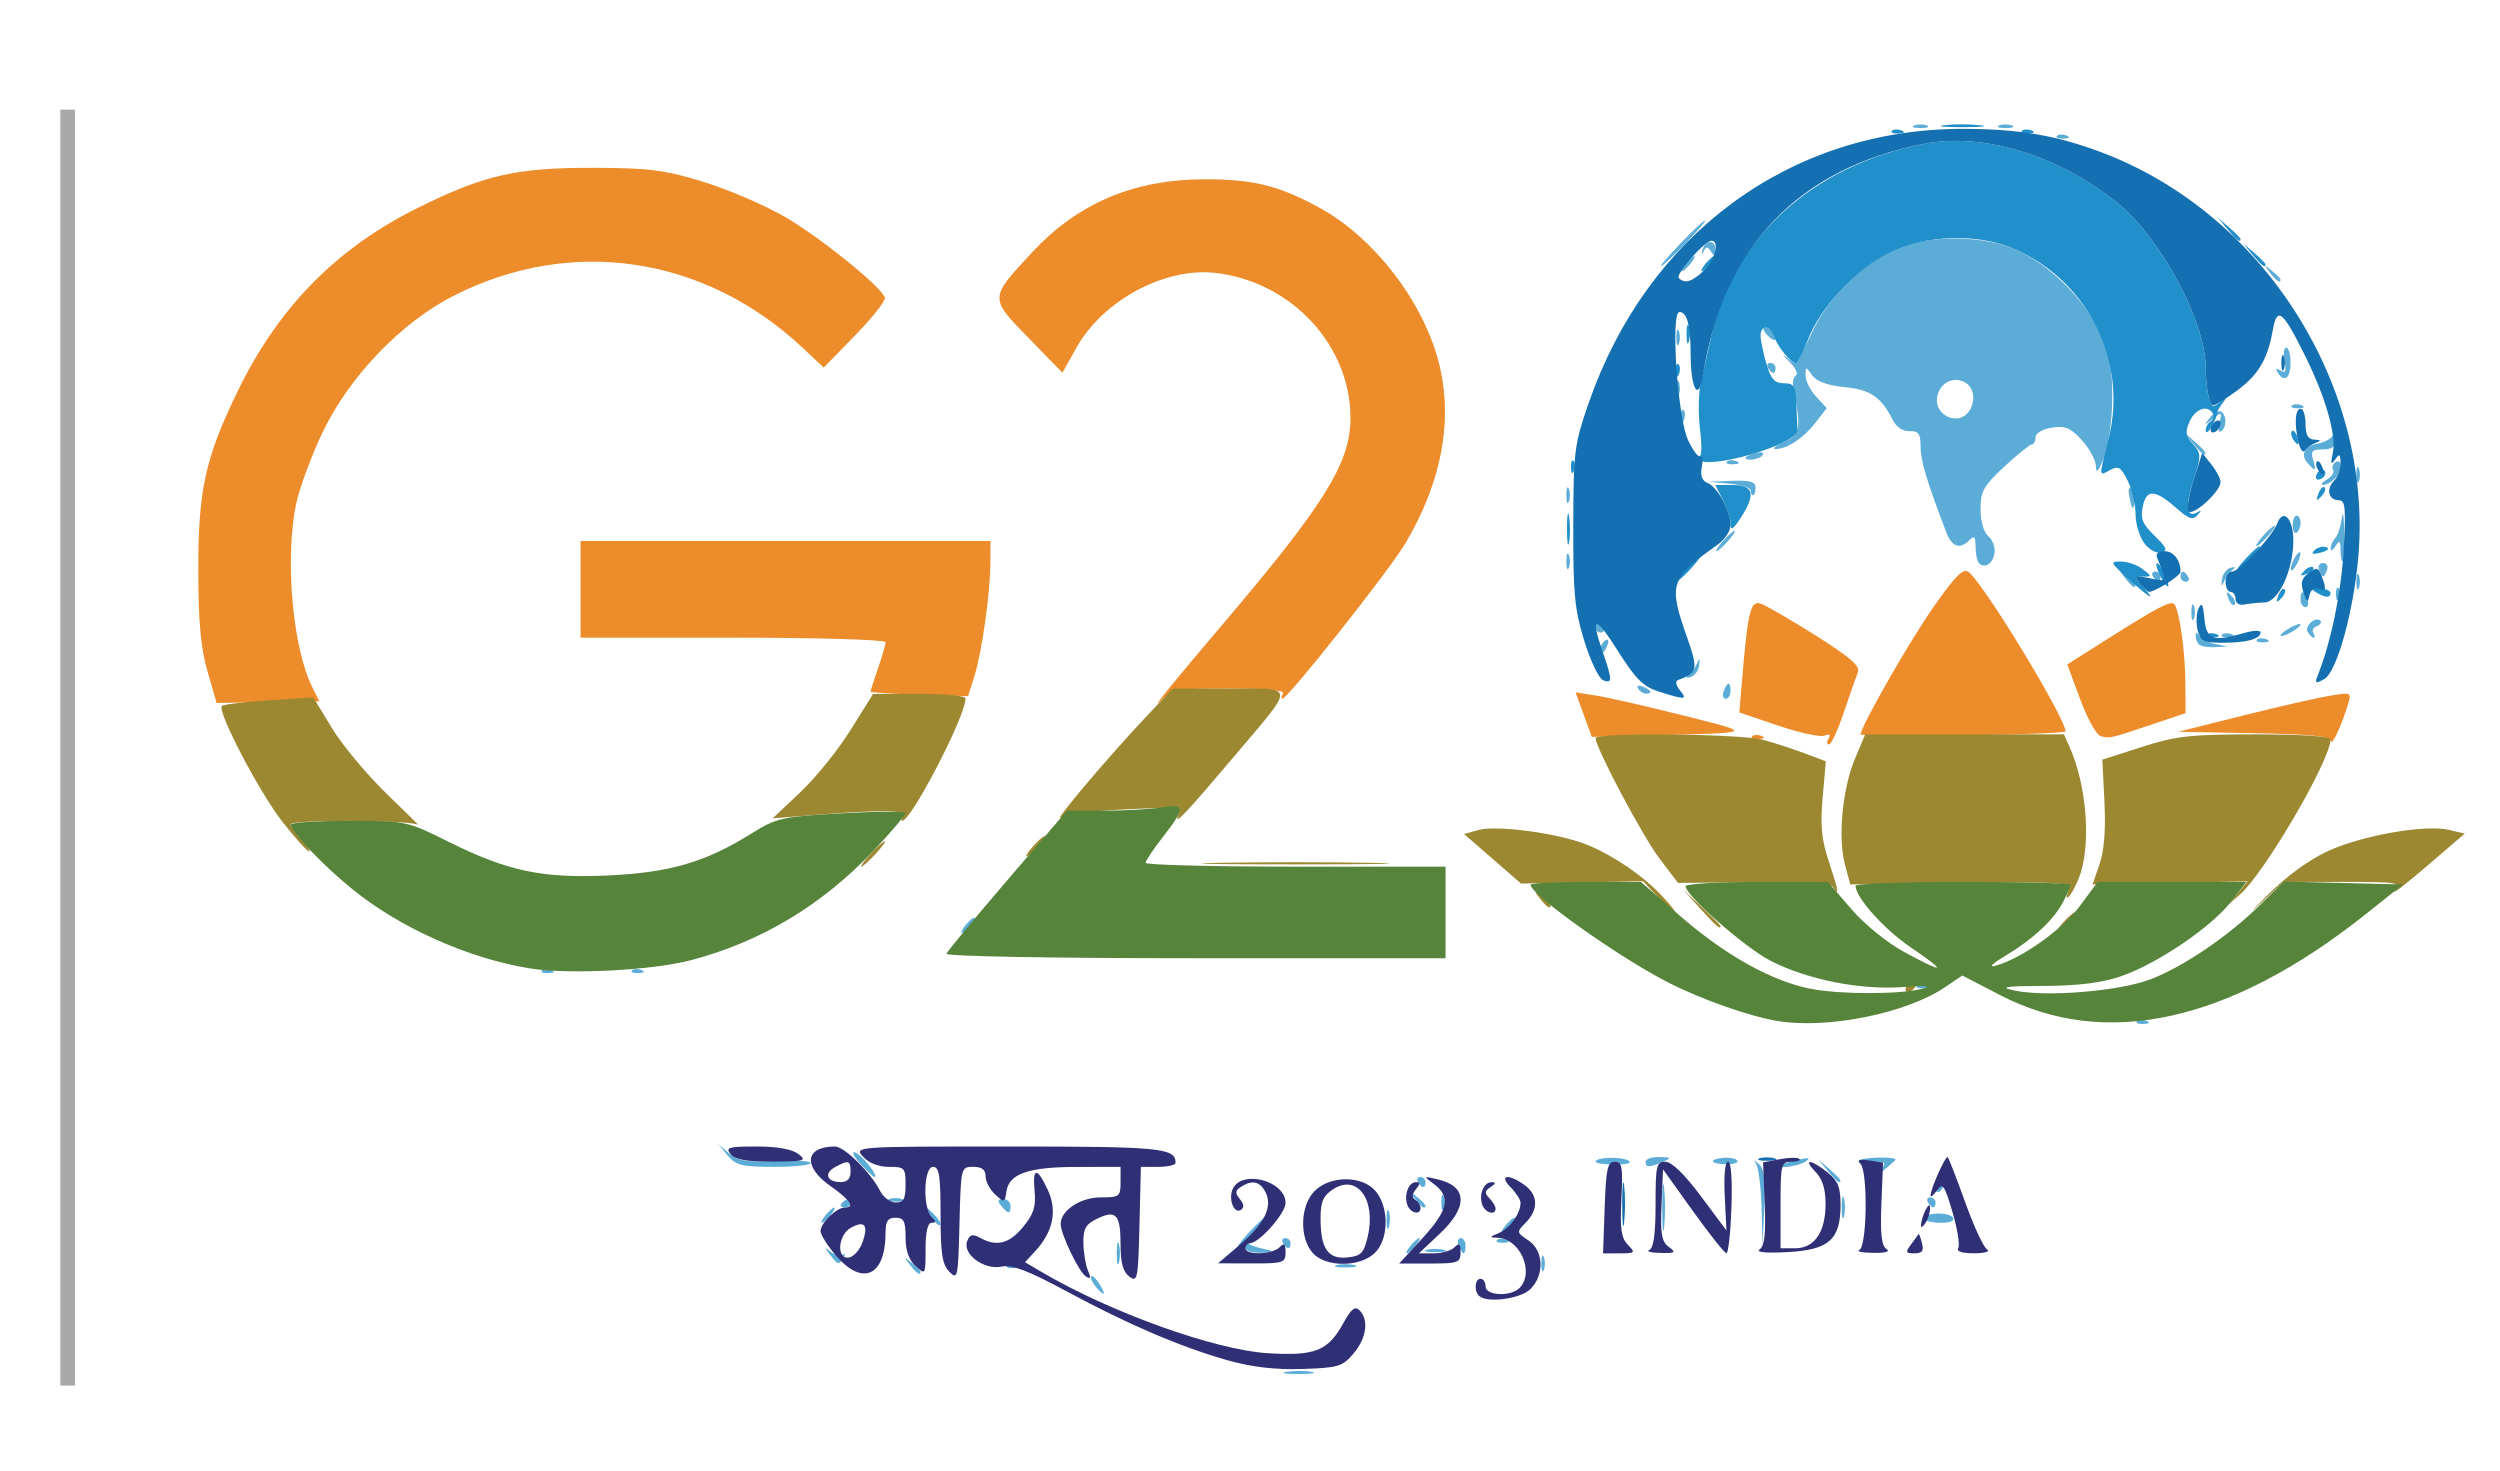
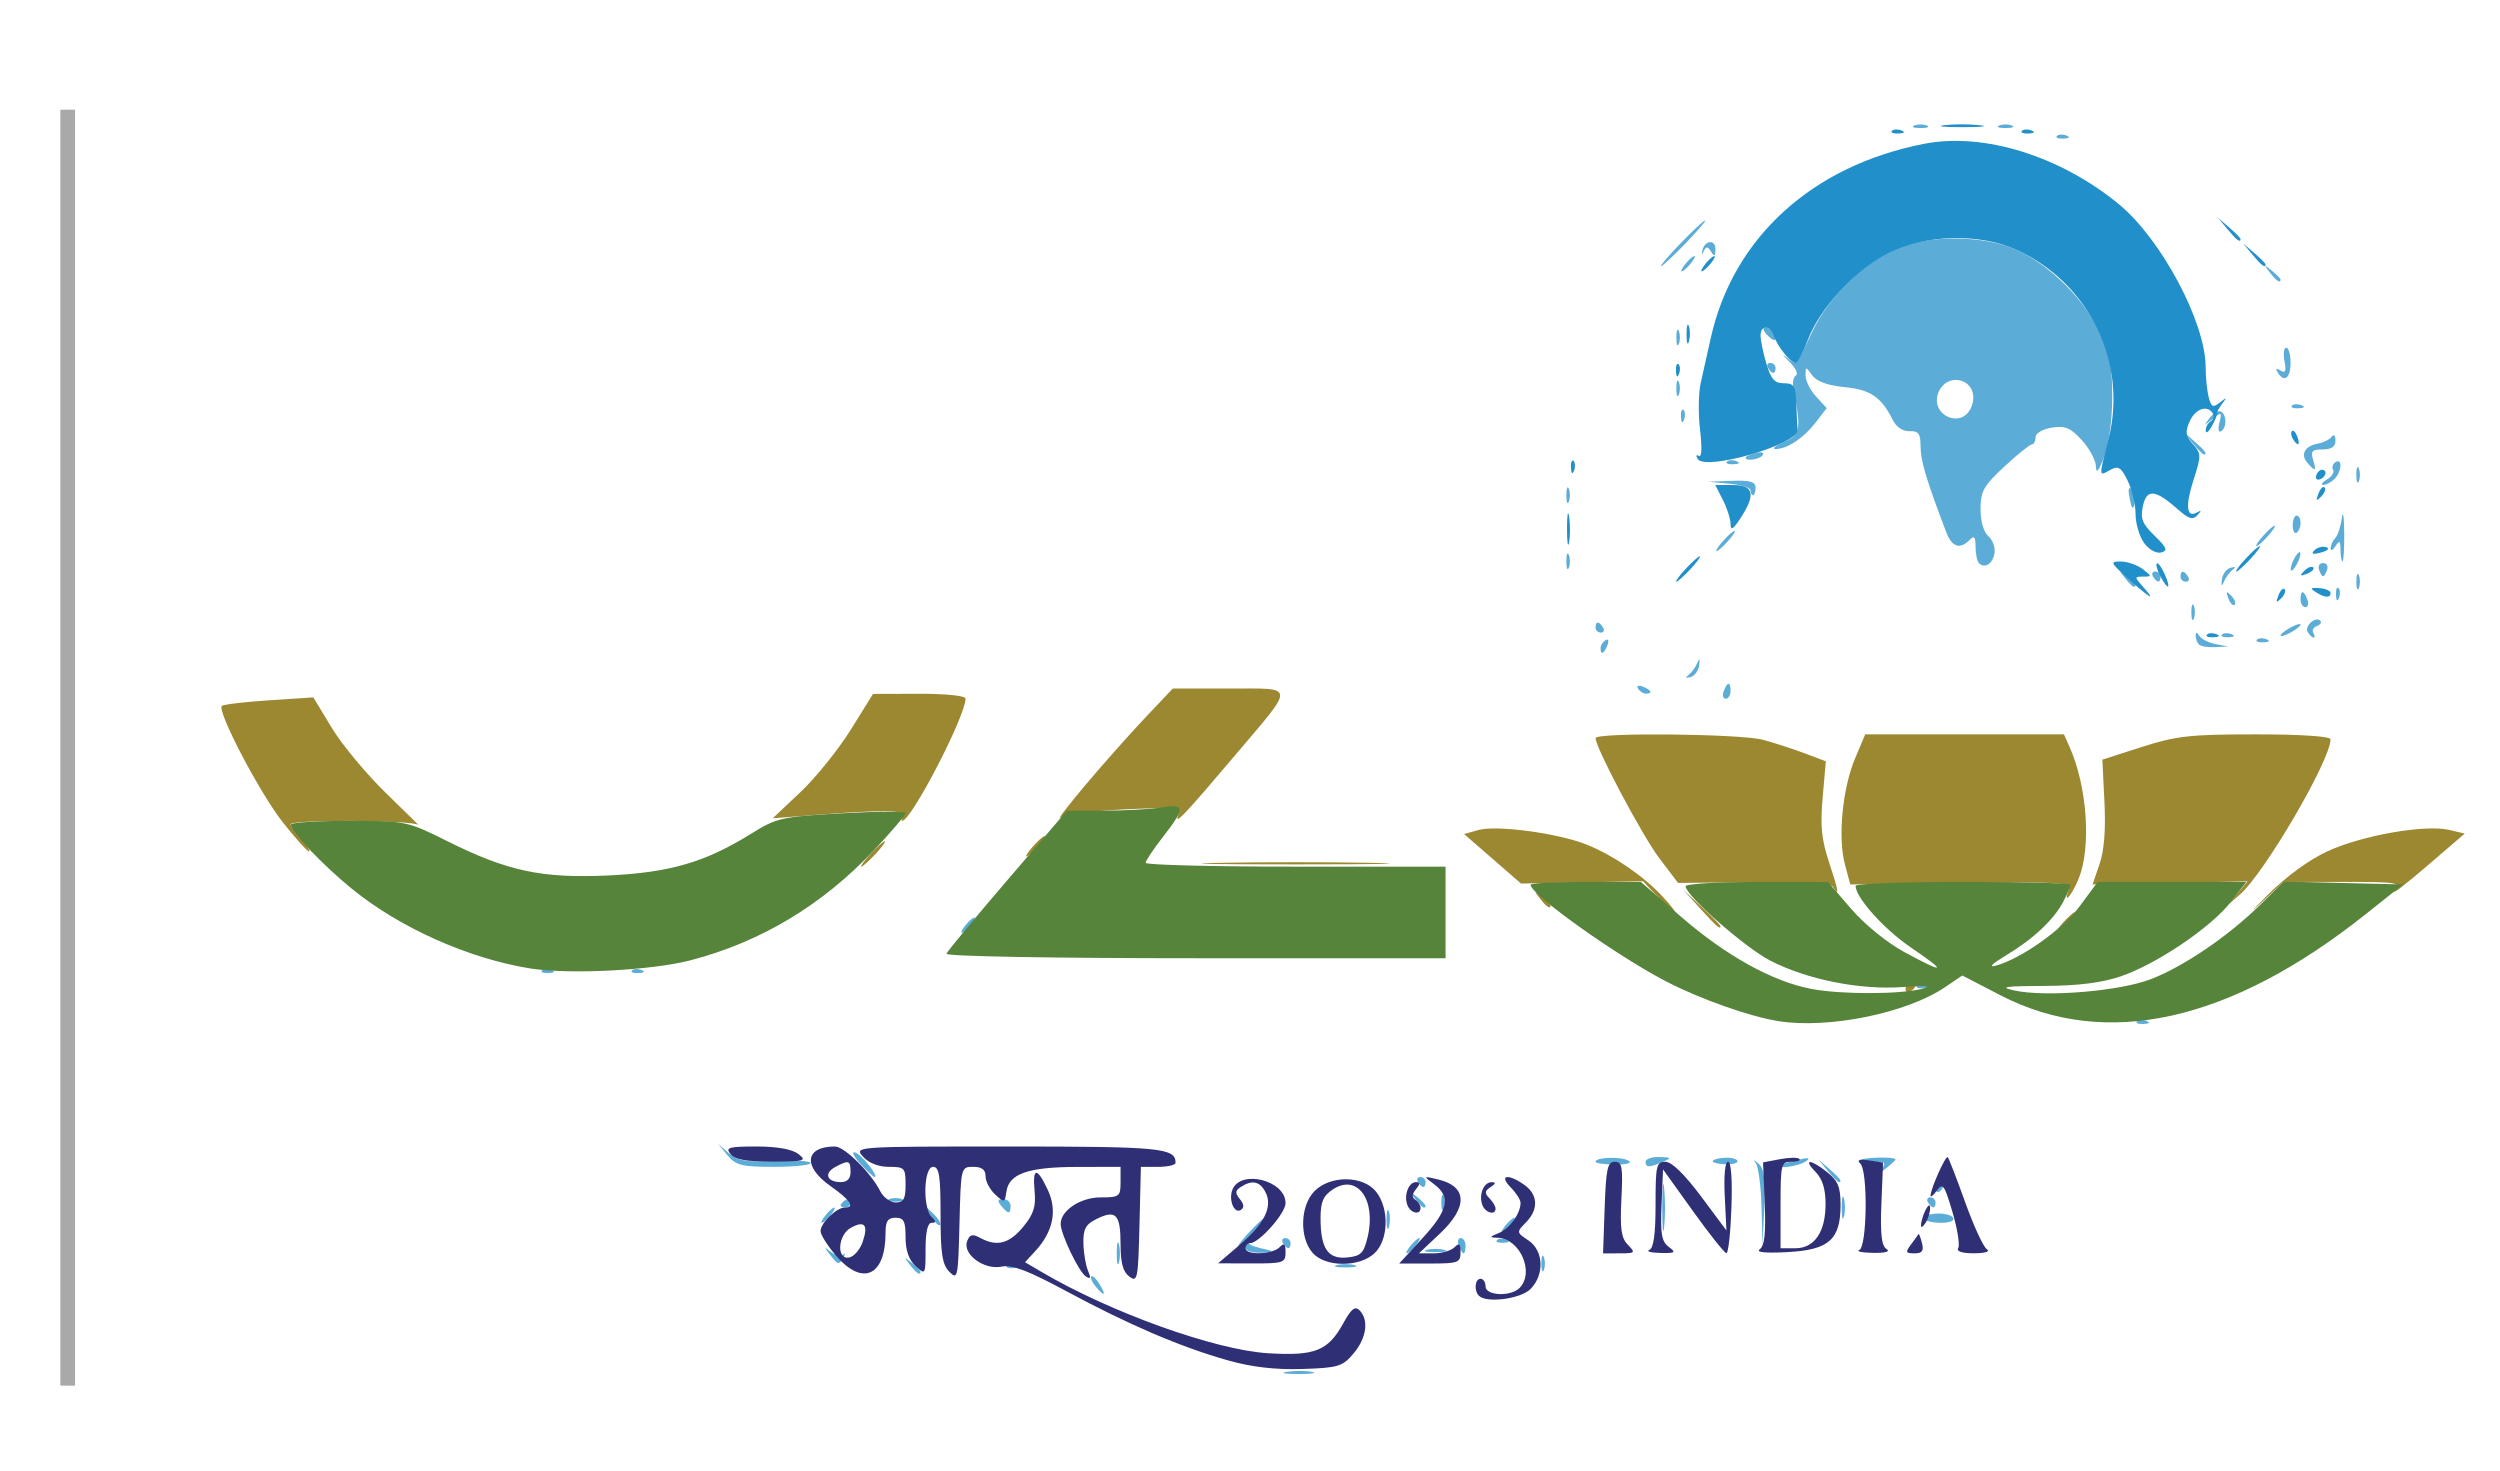
<svg xmlns="http://www.w3.org/2000/svg" xmlns:ns1="http://sodipodi.sourceforge.net/DTD/sodipodi-0.dtd" xmlns:ns2="http://www.inkscape.org/namespaces/inkscape" version="1.1" id="Layer_1" x="0px" y="0px" viewBox="0 0 170 100" xml:space="preserve" ns1:docname="g20logo.svg" width="170" height="100" ns2:version="1.2.1 (9c6d41e410, 2022-07-14)">
  <defs id="defs419" />
  <ns1:namedview id="namedview417" pagecolor="#ffffff" bordercolor="#000000" borderopacity="0.25" ns2:showpageshadow="2" ns2:pageopacity="0.0" ns2:pagecheckerboard="0" ns2:deskcolor="#d1d1d1" showgrid="false" showguides="true" ns2:zoom="1.7111984" ns2:cx="236.09185" ns2:cy="49.67279" ns2:window-width="1920" ns2:window-height="1009" ns2:window-x="-8" ns2:window-y="-8" ns2:window-maximized="1" ns2:current-layer="Layer_1">
    <ns1:guide position="380.992,93.802" orientation="0,-1" id="guide1928" ns2:locked="false" />
    <ns1:guide position="170.933,5.768" orientation="0,-1" id="guide2822" ns2:locked="false" />
  </ns1:namedview>
  <style type="text/css" id="style2">
	.st0{fill-rule:evenodd;clip-rule:evenodd;fill:#C09120;}
	.st1{fill:#3E4C5D;}
	.st2{font-family:'Cambria';}
	.st3{font-size:11.327px;}
	.st4{fill-rule:evenodd;clip-rule:evenodd;fill:#36AA3E;}
	.st5{fill-rule:evenodd;clip-rule:evenodd;fill:#EE7407;}
	.st6{fill-rule:evenodd;clip-rule:evenodd;fill:#FFFFFF;}
	.st7{fill-rule:evenodd;clip-rule:evenodd;fill:none;stroke:#A9A9AA;stroke-width:1;stroke-miterlimit:10;}
	.st8{fill-rule:evenodd;clip-rule:evenodd;fill:#009F47;}
	.st9{fill-rule:evenodd;clip-rule:evenodd;fill:#F39000;}
	.st10{fill-rule:evenodd;clip-rule:evenodd;fill:#3E4C5D;}
	.st11{fill-rule:evenodd;clip-rule:evenodd;fill:#856D6D;}
</style>
  <line class="st7" x1="4.603" y1="7.459" x2="4.603" y2="94.224" id="line414" style="clip-rule:evenodd;fill:none;fill-rule:evenodd;stroke:#a9a9aa;stroke-width:1;stroke-miterlimit:10" />
  <g id="g254" transform="matrix(0.34,0,0,0.346,13.298,8.416)" style="stroke-width:2.916">
    <path style="fill:#5cacd8;stroke-width:2.916" d="m 218.264,245.282 c 1.52,-0.23 3.77,-0.224 5,0.014 1.23,0.237 -0.014,0.425 -2.764,0.418 -2.75,-0.008 -3.756,-0.202 -2.236,-0.432 z m -38.284,-16.807 c -0.696,-0.838 -1.071,-1.718 -0.835,-1.955 0.237,-0.237 0.98,0.449 1.651,1.524 1.452,2.325 0.968,2.58 -0.816,0.43 z M 142.872,224.25 c -1.244,-1.586 -1.208,-1.621 0.378,-0.378 0.963,0.755 1.75,1.542 1.75,1.75 0,0.823 -0.821,0.293 -2.128,-1.372 z M 269.158,224 c 0,-1.375 0.227,-1.938 0.504,-1.25 0.277,0.688 0.277,1.812 0,2.5 -0.277,0.688 -0.504,0.125 -0.504,-1.25 z m -106.887,0.396 c 0.332,-0.332 1.195,-0.368 1.917,-0.079 0.798,0.319 0.561,0.556 -0.604,0.604 -1.054,0.043 -1.645,-0.193 -1.312,-0.525 z M 184.232,222 c 0,-1.925 0.206,-2.712 0.457,-1.75 0.252,0.963 0.252,2.538 0,3.5 -0.252,0.963 -0.457,0.175 -0.457,-1.75 z m 44.018,2.311 c 0.963,-0.252 2.538,-0.252 3.5,0 0.963,0.252 0.175,0.457 -1.75,0.457 -1.925,0 -2.712,-0.206 -1.75,-0.457 z M 126.872,222.25 c -1.214,-1.548 -1.189,-1.607 0.22,-0.509 0.876,0.683 1.96,0.908 2.41,0.5 0.45,-0.408 0.495,-0.179 0.099,0.509 -0.93,1.616 -1.093,1.586 -2.729,-0.5 z M 210,220.941 c 0,-0.582 -0.562,-0.738 -1.25,-0.345 -0.688,0.393 0.072,-0.706 1.687,-2.441 1.615,-1.735 3.156,-3.155 3.424,-3.155 0.268,0 -0.559,1.113 -1.837,2.474 -2.421,2.577 -2.277,2.8 2.475,3.852 1.223,0.271 0.737,0.488 -1.25,0.559 -1.788,0.064 -3.25,-0.361 -3.25,-0.943 z M 243,220.5 c 0.685,-0.825 1.47,-1.5 1.745,-1.5 0.275,0 -0.06,0.675 -0.745,1.5 -0.685,0.825 -1.47,1.5 -1.745,1.5 -0.275,0 0.06,-0.675 0.745,-1.5 z m 3.25,0.811 c 0.963,-0.252 2.538,-0.252 3.5,0 0.963,0.252 0.175,0.457 -1.75,0.457 -1.925,0 -2.712,-0.206 -1.75,-0.457 z M 252.638,220.5 c -0.317,-0.825 -0.14,-1.5 0.393,-1.5 0.533,0 0.969,0.675 0.969,1.5 0,0.825 -0.177,1.5 -0.393,1.5 -0.216,0 -0.652,-0.675 -0.969,-1.5 z M 217.5,220 c -0.34,-0.55 -0.141,-1 0.441,-1 0.582,0 1.059,0.45 1.059,1 0,1.281 -0.708,1.281 -1.5,0 z m 42.771,-0.604 c 0.332,-0.332 1.195,-0.368 1.917,-0.079 0.798,0.319 0.561,0.556 -0.604,0.604 -1.054,0.043 -1.645,-0.193 -1.312,-0.525 z M 293.336,213 c 0,-4.125 0.177,-5.812 0.392,-3.75 0.216,2.062 0.216,5.438 0,7.5 -0.216,2.062 -0.392,0.375 -0.392,-3.75 z m 19.862,-0.05 c -0.109,-4.152 -0.647,-8.092 -1.195,-8.754 -0.548,-0.662 -0.302,-0.602 0.547,0.133 1.199,1.038 1.466,2.993 1.195,8.754 l -0.348,7.417 z m -75.004,2.55 c -0.02,-1.65 0.187,-2.446 0.461,-1.769 0.274,0.677 0.291,2.027 0.037,3 C 238.44,217.704 238.215,217.15 238.195,215.5 Z M 262,216.5 c 0.685,-0.825 1.47,-1.5 1.745,-1.5 0.275,0 -0.06,0.675 -0.745,1.5 -0.685,0.825 -1.47,1.5 -1.745,1.5 -0.275,0 0.06,-0.675 0.745,-1.5 z m -114.9,-1.795 c -1.265,-2.106 -1.244,-2.128 0.478,-0.478 0.991,0.949 1.587,1.941 1.324,2.205 -0.263,0.263 -1.074,-0.514 -1.802,-1.726 z M 126,214.5 c 0.685,-0.825 1.47,-1.5 1.745,-1.5 0.275,0 -0.06,0.675 -0.745,1.5 -0.685,0.825 -1.47,1.5 -1.745,1.5 -0.275,0 0.06,-0.675 0.745,-1.5 z M 329.232,213 c 0,-1.925 0.206,-2.712 0.457,-1.75 0.252,0.963 0.252,2.538 0,3.5 -0.252,0.963 -0.457,0.175 -0.457,-1.75 z m 16.396,2.207 c -0.269,-0.436 0.799,-0.891 2.375,-1.011 1.576,-0.12 3.146,0.237 3.49,0.793 0.368,0.595 -0.608,1.011 -2.375,1.011 -1.65,0 -3.22,-0.357 -3.49,-0.793 z m -184.49,-2.541 c -0.838,-1.009 -0.746,-1.333 0.378,-1.333 0.816,0 1.484,0.6 1.484,1.333 0,1.684 -0.464,1.684 -1.862,0 z M 249.158,212 c 0,-1.375 0.227,-1.938 0.504,-1.25 0.277,0.688 0.277,1.812 0,2.5 -0.277,0.688 -0.504,0.125 -0.504,-1.25 z M 129,212.559 c 0,-0.243 0.45,-0.719 1,-1.059 0.55,-0.34 1,-0.141 1,0.441 0,0.582 -0.45,1.059 -1,1.059 -0.55,0 -1,-0.198 -1,-0.441 z M 243.872,211.25 c -1.244,-1.586 -1.208,-1.621 0.378,-0.378 1.666,1.306 2.195,2.128 1.372,2.128 -0.208,0 -0.995,-0.787 -1.75,-1.75 z M 346.5,212 c -0.34,-0.55 -0.141,-1 0.441,-1 0.582,0 1.059,0.45 1.059,1 0,1.281 -0.708,1.281 -1.5,0 z m -207.75,-0.662 c 0.688,-0.277 1.812,-0.277 2.5,0 0.688,0.277 0.125,0.504 -1.25,0.504 -1.375,0 -1.938,-0.227 -1.25,-0.504 z m 208.853,-2.171 c -0.283,-0.458 0.12,-0.833 0.897,-0.833 0.777,0 1.18,0.375 0.897,0.833 -0.652,1.054 -1.142,1.054 -1.794,0 z M 244.5,208 c -0.34,-0.55 -0.141,-1 0.441,-1 0.582,0 1.059,0.45 1.059,1 0,1.281 -0.708,1.281 -1.5,0 z m 81.905,-2.25 -1.905,-2.25 2.25,1.905 c 2.114,1.79 2.705,2.595 1.905,2.595 -0.19,0 -1.202,-1.012 -2.25,-2.25 z m -193.481,-1.387 c -1.333,-1.45 -1.788,-2.438 -1.01,-2.195 1.318,0.412 4.869,4.832 3.882,4.832 -0.246,0 -1.539,-1.187 -2.872,-2.637 z m 204.526,0.753 c 0.658,-1.092 0.181,-1.288 -2.255,-0.931 -1.699,0.249 -2.854,0.073 -2.567,-0.392 0.415,-0.671 7.372,-0.87 7.372,-0.211 0,0.095 -0.761,0.791 -1.692,1.546 -1.437,1.165 -1.566,1.164 -0.858,-0.012 z M 106.405,202.75 104.5,200.5 l 2.173,1.835 c 1.762,1.488 3.512,1.772 9.252,1.5 3.894,-0.184 7.078,0.002 7.077,0.415 -0.001,0.412 -3.308,0.75 -7.347,0.75 -6.386,0 -7.594,-0.294 -9.25,-2.25 z M 280,203.991 c 0,-0.891 5.06,-1.057 6.564,-0.215 0.823,0.461 -0.217,0.769 -2.595,0.769 -2.183,0 -3.97,-0.25 -3.97,-0.555 z M 290,204 c 0,-0.55 1.238,-0.968 2.75,-0.93 2.437,0.062 2.522,0.168 0.75,0.93 -2.731,1.174 -3.5,1.174 -3.5,0 z m 13.477,-0.038 c -0.183,-0.296 0.738,-0.626 2.046,-0.735 1.308,-0.108 2.583,0.134 2.832,0.538 0.25,0.404 -0.671,0.735 -2.046,0.735 -1.375,0 -2.65,-0.242 -2.832,-0.538 z m 13.607,0.679 c 0.229,-0.198 1.767,-0.661 3.417,-1.03 2.191,-0.49 2.595,-0.397 1.5,0.344 -1.35,0.914 -5.92,1.552 -4.917,0.686 z m 71.188,-28.245 c 0.332,-0.332 1.195,-0.368 1.917,-0.079 0.798,0.319 0.561,0.556 -0.604,0.604 -1.054,0.043 -1.645,-0.193 -1.312,-0.525 z m -44,-7 c 0.332,-0.332 1.195,-0.368 1.917,-0.079 0.798,0.319 0.561,0.556 -0.604,0.604 -1.054,0.043 -1.645,-0.193 -1.312,-0.525 z m -275,-3 c 0.332,-0.332 1.195,-0.368 1.917,-0.079 0.798,0.319 0.561,0.556 -0.604,0.604 -1.054,0.043 -1.645,-0.193 -1.312,-0.525 z m 18,0 c 0.332,-0.332 1.195,-0.368 1.917,-0.079 0.798,0.319 0.561,0.556 -0.604,0.604 -1.054,0.043 -1.645,-0.193 -1.312,-0.525 z M 154,157.5 c 0.685,-0.825 1.47,-1.5 1.745,-1.5 0.275,0 -0.06,0.675 -0.745,1.5 -0.685,0.825 -1.47,1.5 -1.745,1.5 -0.275,0 0.06,-0.675 0.745,-1.5 z m 151.638,-46 c 0.737,-1.921 1.362,-1.921 1.362,0 0,0.825 -0.436,1.5 -0.969,1.5 -0.533,0 -0.71,-0.675 -0.393,-1.5 z m -17.131,-0.489 c -0.35,-0.567 0.051,-0.735 0.941,-0.393 1.732,0.665 2.049,1.382 0.611,1.382 -0.518,0 -1.216,-0.445 -1.552,-0.989 z m 10.093,-2.685 c 0.605,-0.454 1.385,-1.501 1.732,-2.326 0.444,-1.054 0.563,-0.93 0.4,0.417 -0.128,1.054 -0.907,2.101 -1.732,2.326 -0.965,0.263 -1.107,0.114 -0.4,-0.417 z M 281,103.059 c 0,-0.518 0.445,-1.216 0.989,-1.552 0.567,-0.35 0.735,0.051 0.393,0.941 C 281.717,104.18 281,104.497 281,103.059 Z m 119.667,-0.726 c -0.367,-0.367 -0.66,-1.154 -0.651,-1.75 0.01,-0.72 0.262,-0.698 0.75,0.066 0.404,0.632 1.86,1.358 3.235,1.614 l 2.5,0.465 -2.583,0.136 c -1.421,0.075 -2.883,-0.164 -3.25,-0.53 z m 11.604,-0.938 c 0.332,-0.332 1.195,-0.368 1.917,-0.079 0.798,0.319 0.561,0.556 -0.604,0.604 -1.054,0.043 -1.645,-0.193 -1.312,-0.525 z m -7,-1 c 0.332,-0.332 1.195,-0.368 1.917,-0.079 0.798,0.319 0.561,0.556 -0.604,0.604 -1.054,0.043 -1.645,-0.193 -1.312,-0.525 z M 417,100.57 c 0,-0.275 0.9,-0.982 2,-1.57 1.1,-0.589 2,-0.845 2,-0.57 0,0.275 -0.9,0.982 -2,1.57 -1.1,0.589 -2,0.845 -2,0.57 z m 5.431,-0.682 c -0.723,-1.169 1.628,-3.202 2.54,-2.197 0.291,0.32 -0.036,0.784 -0.727,1.031 -0.691,0.247 -1.002,0.86 -0.691,1.363 0.311,0.503 0.34,0.915 0.065,0.915 -0.275,0 -0.809,-0.5 -1.187,-1.112 z M 280,99 c 0,-1.281 0.708,-1.281 1.5,0 0.34,0.55 0.141,1 -0.441,1 C 280.477,100 280,99.55 280,99 Z m 119.158,-3 c 0,-1.375 0.227,-1.938 0.504,-1.25 0.277,0.688 0.277,1.812 0,2.5 -0.277,0.688 -0.504,0.125 -0.504,-1.25 z m 7.406,-2.707 c -0.543,-1.425 -0.428,-1.54 0.56,-0.56 0.683,0.678 0.991,1.485 0.683,1.793 -0.308,0.308 -0.867,-0.247 -1.243,-1.233 z M 421,93.5 c 0,-1.921 0.625,-1.921 1.362,0 0.317,0.825 0.14,1.5 -0.393,1.5 C 421.436,95 421,94.325 421,93.5 Z m 7.079,-0.917 c -0.043,-1.054 0.193,-1.645 0.525,-1.312 0.332,0.332 0.368,1.195 0.079,1.917 -0.319,0.798 -0.556,0.561 -0.604,-0.604 z M 432.158,90 c 0,-1.375 0.227,-1.938 0.504,-1.25 0.277,0.688 0.277,1.812 0,2.5 -0.277,0.688 -0.504,0.125 -0.504,-1.25 z M 385.872,89.25 C 384.629,87.664 384.664,87.629 386.25,88.872 387.916,90.179 388.445,91 387.622,91 c -0.208,0 -0.995,-0.787 -1.75,-1.75 z m 19.395,0.333 c 0.128,-1.054 0.907,-2.101 1.732,-2.326 0.965,-0.263 1.107,-0.114 0.4,0.417 -0.605,0.454 -1.385,1.501 -1.732,2.326 -0.444,1.054 -0.563,0.93 -0.4,-0.417 z M 391.5,89 c -0.34,-0.55 -0.141,-1 0.441,-1 0.582,0 1.059,0.45 1.059,1 0,1.281 -0.708,1.281 -1.5,0 z m 5.5,0 c 0,-1.281 0.708,-1.281 1.5,0 0.34,0.55 0.141,1 -0.441,1 C 397.477,90 397,89.55 397,89 Z m 27.702,-1.333 c -0.281,-0.733 0.077,-1.333 0.798,-1.333 0.72,0 1.079,0.6 0.798,1.333 -0.643,1.676 -0.952,1.676 -1.595,0 z M 274.158,86 c 0,-1.375 0.227,-1.938 0.504,-1.25 0.277,0.688 0.277,1.812 0,2.5 -0.277,0.688 -0.504,0.125 -0.504,-1.25 z m 144.873,1.5 c 0,-0.55 0.436,-1.675 0.969,-2.5 0.533,-0.825 0.969,-1.05 0.969,-0.5 0,0.55 -0.436,1.675 -0.969,2.5 -0.533,0.825 -0.969,1.05 -0.969,0.5 z M 356.688,86.354 C 356.309,85.976 356,84.527 356,83.133 c 0,-1.97 -0.267,-2.267 -1.2,-1.333 -1.929,1.929 -3.527,1.398 -4.671,-1.55 C 346.181,70.069 345,66.203 345,63.459 c 0,-2.57 -0.387,-3.104 -2.2,-3.038 -1.327,0.048 -2.652,-0.811 -3.339,-2.164 -2.312,-4.553 -4.469,-6.003 -9.673,-6.503 -3.38,-0.325 -5.578,-1.112 -6.456,-2.314 C 322.049,47.684 322,47.686 322,49.494 c 0,1.032 0.954,2.892 2.119,4.132 l 2.119,2.256 -2.203,2.809 c -2.427,3.095 -5.72,5.24 -8.035,5.234 -0.825,-0.002 -0.061,-0.63 1.698,-1.395 3.319,-1.444 3.481,-2.395 1.833,-10.78 -0.189,-0.962 0.061,-1.999 0.555,-2.304 0.494,-0.305 -0.133,-1.543 -1.393,-2.751 -1.26,-1.208 -1.479,-1.561 -0.486,-0.785 2.123,1.659 1.741,2.036 5.133,-5.052 3.151,-6.584 9.862,-13.158 16.484,-16.148 6.433,-2.905 17.81,-2.868 24.395,0.08 6.665,2.983 13.581,9.734 16.599,16.202 2.068,4.432 2.56,6.974 2.517,13.008 -0.031,4.327 -0.718,9.192 -1.624,11.5 -1.122,2.858 -1.591,3.375 -1.641,1.812 -0.039,-1.204 -1.308,-3.517 -2.82,-5.141 -2.256,-2.422 -3.333,-2.862 -6,-2.448 -1.862,0.289 -3.25,1.096 -3.25,1.891 0,0.763 -0.338,1.396 -0.75,1.409 -0.412,0.012 -2.888,1.975 -5.5,4.362 -4.158,3.799 -4.75,4.841 -4.75,8.356 0,2.405 0.621,4.531 1.548,5.301 0.852,0.707 1.414,2.189 1.25,3.294 -0.314,2.117 -1.951,3.18 -3.111,2.02 z m -1.726,-30.282 c 1.195,-2.233 0.506,-4.679 -1.539,-5.464 -2.091,-0.802 -4.26,0.303 -4.967,2.532 -1.314,4.139 4.466,6.743 6.506,2.932 z M 428.985,83.75 C 428.972,81.931 428.784,81.787 428,83 c -0.533,0.825 -0.976,1.028 -0.985,0.45 -0.008,-0.578 0.4,-1.478 0.908,-2 0.508,-0.522 1.107,-2.3 1.333,-3.95 0.225,-1.65 0.438,-0.412 0.474,2.75 0.035,3.163 -0.115,5.75 -0.333,5.75 -0.218,0 -0.403,-1.012 -0.412,-2.25 z M 305.5,82 c 0.995,-1.1 2.035,-2 2.31,-2 0.275,0 -0.314,0.9 -1.31,2 -0.995,1.1 -2.035,2 -2.31,2 -0.275,0 0.314,-0.9 1.31,-2 z m 108,-1 c 0.995,-1.1 2.035,-2 2.31,-2 0.275,0 -0.314,0.9 -1.31,2 -0.995,1.1 -2.035,2 -2.31,2 -0.275,0 0.314,-0.9 1.31,-2 z m 5.929,-2.073 C 419.429,77.867 419.782,77 420.214,77 420.646,77 421,77.648 421,78.441 c 0,0.793 -0.354,1.66 -0.786,1.927 -0.432,0.267 -0.786,-0.381 -0.786,-1.441 z M 386.825,73.674 c -0.372,-1.825 -0.233,-2.482 0.393,-1.856 0.533,0.533 0.793,1.805 0.576,2.826 -0.291,1.375 -0.543,1.123 -0.97,-0.97 z M 274.158,73 c 0,-1.375 0.227,-1.938 0.504,-1.25 0.277,0.688 0.277,1.812 0,2.5 -0.277,0.688 -0.504,0.125 -0.504,-1.25 z M 311,72.057 c 0,-0.518 -1.913,-1.115 -4.25,-1.325 l -4.25,-0.383 4.75,-0.175 C 310.883,70.041 312,70.353 312,71.5 c 0,0.825 -0.225,1.5 -0.5,1.5 -0.275,0 -0.5,-0.424 -0.5,-0.943 z m 115.271,-2.149 c 0.974,-0.567 1.529,-1.422 1.234,-1.9 -0.296,-0.478 -0.08,-1.152 0.479,-1.498 1.425,-0.88 1.273,1.833 -0.184,3.29 -0.66,0.66 -1.673,1.186 -2.25,1.17 -0.578,-0.017 -0.253,-0.494 0.721,-1.061 z M 432.158,69 c 0,-1.375 0.227,-1.938 0.504,-1.25 0.277,0.688 0.277,1.812 0,2.5 -0.277,0.688 -0.504,0.125 -0.504,-1.25 z m -9.809,-2.39 c -1.433,-1.636 -0.481,-3.3 2.151,-3.76 1.1,-0.192 2.331,-0.8 2.735,-1.35 0.415,-0.565 0.741,-0.238 0.75,0.75 0.011,1.216 -0.768,1.75 -2.552,1.75 -2.112,0 -2.455,0.355 -1.933,2 0.733,2.308 0.462,2.451 -1.151,0.61 z M 306.271,66.396 c 0.332,-0.332 1.195,-0.368 1.917,-0.079 0.798,0.319 0.561,0.556 -0.604,0.604 -1.054,0.043 -1.645,-0.193 -1.312,-0.525 z M 310,65.617 c 0,-0.211 0.901,-0.619 2.001,-0.907 1.101,-0.288 1.749,-0.115 1.441,0.383 C 312.904,65.964 310,66.406 310,65.617 Z M 399.405,62.75 397.5,60.5 l 2.25,1.905 C 401.864,64.195 402.455,65 401.655,65 c -0.19,0 -1.202,-1.012 -2.25,-2.25 z m 5.362,-3.999 c 0.539,-2.093 0.445,-2.146 -1.343,-0.751 -1.776,1.385 -1.819,1.367 -0.56,-0.239 0.75,-0.956 1.762,-1.492 2.25,-1.191 1.154,0.713 1.142,3.154 -0.02,3.872 -0.499,0.308 -0.646,-0.453 -0.327,-1.691 z M 297.079,57.583 c -0.043,-1.054 0.193,-1.645 0.525,-1.312 0.332,0.332 0.368,1.195 0.079,1.917 -0.319,0.798 -0.556,0.561 -0.604,-0.604 z m 122.192,-2.188 c 0.332,-0.332 1.195,-0.368 1.917,-0.079 0.798,0.319 0.561,0.556 -0.604,0.604 -1.054,0.043 -1.645,-0.193 -1.312,-0.525 z M 296.158,52 c 0,-1.375 0.227,-1.938 0.504,-1.25 0.277,0.688 0.277,1.812 0,2.5 -0.277,0.688 -0.504,0.125 -0.504,-1.25 z m 120.247,-3.155 c -0.47,-0.761 -0.271,-0.881 0.586,-0.351 0.98,0.605 1.175,0.151 0.793,-1.845 C 417.505,45.192 417.665,44 418.139,44 418.612,44 419,45.35 419,47 c 0,3.039 -1.291,3.957 -2.595,1.845 z M 314.5,48 c -0.34,-0.55 -0.141,-1 0.441,-1 0.582,0 1.059,0.45 1.059,1 0,1.281 -0.708,1.281 -1.5,0 z m -18.342,-6 c 0,-1.375 0.227,-1.938 0.504,-1.25 0.277,0.688 0.277,1.812 0,2.5 -0.277,0.688 -0.504,0.125 -0.504,-1.25 z m 18.053,-0.601 C 313.501,40.63 313.362,40 313.902,40 c 1.038,0 2.542,1.902 1.949,2.466 -0.193,0.183 -0.93,-0.297 -1.64,-1.067 z M 414.872,29.25 c -1.244,-1.586 -1.208,-1.621 0.378,-0.378 0.963,0.755 1.75,1.542 1.75,1.75 0,0.823 -0.821,0.293 -2.128,-1.372 z M 298,27.5 c 0.685,-0.825 1.47,-1.5 1.745,-1.5 0.275,0 -0.06,0.675 -0.745,1.5 -0.685,0.825 -1.47,1.5 -1.745,1.5 -0.275,0 0.06,-0.675 0.745,-1.5 z m -1,-4 c 2.429,-2.475 4.641,-4.5 4.916,-4.5 0.275,0 -1.487,2.025 -3.916,4.5 -2.429,2.475 -4.641,4.5 -4.916,4.5 -0.275,0 1.487,-2.025 3.916,-4.5 z m 4.362,1.412 c 0.419,-2.057 2.639,-2.265 2.622,-0.246 -0.012,1.417 -0.212,1.523 -0.879,0.47 -0.652,-1.029 -1.004,-1.066 -1.435,-0.15 -0.412,0.874 -0.498,0.854 -0.309,-0.074 z M 372.271,2.396 c 0.332,-0.332 1.195,-0.368 1.917,-0.079 0.798,0.319 0.561,0.556 -0.604,0.604 -1.054,0.043 -1.645,-0.193 -1.312,-0.525 z M 343.75,0.338 c 0.688,-0.277 1.812,-0.277 2.5,0 0.688,0.277 0.125,0.504 -1.25,0.504 -1.375,0 -1.938,-0.227 -1.25,-0.504 z m 17,0 c 0.688,-0.277 1.812,-0.277 2.5,0 0.688,0.277 0.125,0.504 -1.25,0.504 -1.375,0 -1.938,-0.227 -1.25,-0.504 z" id="path268" />
-     <path style="fill:#ed8c2b;stroke-width:2.916" d="m 326.605,120.83 c 0.476,-0.77 0.192,-0.966 -0.831,-0.574 -0.855,0.328 -5.034,-0.565 -9.288,-1.983 l -7.734,-2.579 0.657,-7.597 c 1.044,-12.061 1.612,-14.325 3.474,-13.838 0.896,0.234 5.819,3.018 10.941,6.186 7.249,4.484 9.16,6.125 8.629,7.407 -0.375,0.906 -1.643,4.455 -2.818,7.885 -1.175,3.431 -2.5,6.243 -2.945,6.25 -0.445,0.007 -0.484,-0.514 -0.086,-1.158 z m 100.477,0.446 c -0.06,-0.895 -4.177,-1.298 -15.332,-1.5 L 396.5,119.5 l 13,-3.198 c 7.15,-1.759 14.964,-3.512 17.364,-3.896 4.26,-0.681 4.346,-0.641 3.626,1.698 -1.272,4.134 -3.323,8.45 -3.409,7.172 z m -149.46,-5.154 -1.62,-4.378 4.249,0.658 c 2.337,0.362 10.099,2.107 17.249,3.878 14.541,3.602 14.932,3.399 -7.629,3.957 L 279.241,120.5 Z m 33.65,4.274 c 0.332,-0.332 1.195,-0.368 1.917,-0.079 0.798,0.319 0.561,0.556 -0.604,0.604 -1.054,0.043 -1.645,-0.193 -1.312,-0.525 z M 333.016,120 c 0.058,-1.634 10.009,-18.699 14.717,-25.239 4.495,-6.244 5.847,-7.525 6.963,-6.598 C 357.977,90.886 374,116.841 374,119.432 c 0,0.269 -9.225,0.619 -20.501,0.779 C 342.223,120.37 333.006,120.275 333.016,120 Z M 381,120.346 c -0.825,-0.229 -2.661,-3.493 -4.08,-7.253 l -2.58,-6.837 8.08,-5.021 c 9.959,-6.189 12.598,-7.55 13.293,-6.855 1.013,1.013 2.2,9.102 2.244,15.289 l 0.043,6.168 -6.75,2.228 c -8.437,2.785 -8.436,2.785 -10.25,2.281 z M 204.45,99.5 c 21.275,-24.544 26.486,-32.709 26.528,-41.572 0.069,-14.292 -11.687,-26.804 -26.873,-28.602 -10.134,-1.2 -22.583,5.328 -27.894,14.628 l -2.839,4.971 -6.787,-6.839 c -7.856,-7.917 -7.864,-7.738 0.735,-16.83 9.114,-9.636 20.337,-14.317 34.388,-14.341 9.728,-0.017 14.707,1.169 22.782,5.427 11.386,6.005 21.552,19.18 24.426,31.658 2.509,10.893 0.14,22.666 -6.926,34.417 C 238.773,87.765 218.451,113 217.36,113 c -0.263,0 -0.2,-0.45 0.14,-1 0.398,-0.644 -3.388,-1 -10.636,-1 -10.896,0 -11.348,0.087 -14.202,2.75 -1.621,1.512 3.683,-4.9 11.788,-14.25 z M 2.397,107.665 C 1.042,103.072 0.57,98.058 0.549,88 0.514,72.004 1.91,65.733 8.45,52.5 16.578,36.053 28.238,24.409 44.5,16.498 57.725,10.064 64.125,8.631 79.5,8.66 c 11.208,0.021 14.24,0.398 22,2.733 4.95,1.49 12.303,4.589 16.34,6.888 7.05,4.013 19.263,13.696 20.028,15.878 0.202,0.577 -2.467,3.909 -5.932,7.405 l -6.3,6.356 -4.199,-3.87 C 101.852,25.996 75.253,22.06 51.746,33.738 41.057,39.049 30.541,49.86 25.232,61 c -2.228,4.675 -4.542,10.885 -5.142,13.799 -2.249,10.931 -0.66,28.288 3.294,36 L 24.769,113.5 14.492,113.665 4.216,113.83 Z M 144.75,112.214 c -5.362,-0.157 -9.75,-0.438 -9.75,-0.624 0,-0.186 0.675,-2.251 1.5,-4.59 0.825,-2.338 1.5,-4.645 1.5,-5.126 C 138,101.393 124.275,101 107.5,101 H 77 V 91.5 82 h 41 41 l -0.031,4.25 c -0.044,6.108 -1.688,17.589 -3.184,22.25 l -1.285,4 -9.75,-0.286 z" id="path266" />
    <path style="fill:#218fc9;stroke-width:2.916" d="m 402.271,100.396 c 0.332,-0.332 1.195,-0.368 1.917,-0.079 0.798,0.319 0.561,0.556 -0.604,0.604 -1.054,0.043 -1.645,-0.193 -1.312,-0.525 z m 14.293,-7.689 c 0.376,-0.986 0.935,-1.541 1.243,-1.233 0.308,0.308 6.4e-4,1.115 -0.683,1.793 -0.988,0.98 -1.102,0.865 -0.56,-0.56 z m -29.981,-3.248 c -3.66,-3.232 -3.758,-3.456 -1.5,-3.427 1.329,0.017 3.29,0.692 4.358,1.5 1.842,1.393 1.847,1.468 0.095,1.468 -1.783,0 -1.784,0.069 -0.036,2 2.708,2.992 1.487,2.347 -2.917,-1.542 z m 37.429,2.571 c -1.169,-0.739 -1.008,-0.904 0.75,-0.772 1.231,0.093 2.237,0.523 2.237,0.956 0,1.043 -1.159,0.972 -2.987,-0.184 z m -31.058,-3.115 c -0.614,-1.147 -0.928,-2.274 -0.698,-2.504 0.23,-0.23 0.932,0.708 1.56,2.086 1.378,3.025 0.707,3.35 -0.862,0.419 z M 298,87.5 c 1.292,-1.375 2.574,-2.5 2.849,-2.5 0.275,0 -0.557,1.125 -1.849,2.5 -1.292,1.375 -2.574,2.5 -2.849,2.5 -0.275,0 0.557,-1.125 1.849,-2.5 z m 123.733,0.376 c 0.678,-0.683 1.485,-0.991 1.793,-0.683 0.308,0.308 -0.247,0.867 -1.233,1.243 -1.425,0.543 -1.54,0.428 -0.56,-0.56 z M 410,85.5 c 1.292,-1.375 2.574,-2.5 2.849,-2.5 0.275,0 -0.557,1.125 -1.849,2.5 -1.292,1.375 -2.574,2.5 -2.849,2.5 -0.275,0 0.557,-1.125 1.849,-2.5 z M 389.724,82.41 C 388.776,81.152 388,78.59 388,76.716 c 0,-1.875 -0.707,-4.826 -1.572,-6.559 -1.331,-2.668 -1.867,-2.992 -3.5,-2.118 -2.321,1.242 -2.303,1.584 -0.324,-6.14 3.844,-15.004 -3.894,-30.621 -18.385,-37.108 -7.355,-3.292 -18.08,-3.072 -25.428,0.523 -6.746,3.301 -13.929,10.861 -16.355,17.215 C 321.497,44.988 320.409,47 320.019,47 319.029,47 316.428,43.85 315.683,41.75 314.9,39.542 313,39.46 313,41.634 c 0,0.899 0.521,3.374 1.158,5.5 0.916,3.058 1.648,3.866 3.5,3.866 2.04,0 2.361,0.515 2.492,4 0.083,2.2 0.195,4.535 0.25,5.188 0.235,2.789 -18.472,8.122 -19.973,5.693 -0.407,-0.659 -0.312,-0.929 0.214,-0.604 0.587,0.363 0.686,-1.583 0.259,-5.095 C 300.52,57.057 300.573,52.925 301.018,51 c 0.445,-1.925 1.349,-5.901 2.01,-8.836 4.45,-19.766 20.304,-33.954 42.722,-38.232 11.926,-2.276 27.257,2.418 38.977,11.934 8.436,6.849 17.254,23.126 17.286,31.906 0.008,2.05 0.287,4.749 0.622,5.998 0.518,1.932 0.852,2.081 2.236,1 1.389,-1.085 1.457,-1.051 0.463,0.229 -0.641,0.825 -1.118,1.725 -1.06,2 0.058,0.275 -0.417,1.4 -1.055,2.5 -0.638,1.1 -1.173,1.464 -1.19,0.809 -0.017,-0.655 0.427,-1.474 0.986,-1.819 0.559,-0.345 0.757,-1.047 0.441,-1.559 -1.081,-1.75 -3.499,-0.934 -4.637,1.565 -0.937,2.057 -0.823,2.843 0.647,4.468 1.687,1.864 1.694,2.248 0.125,7.045 -1.685,5.153 -1.41,7.561 0.727,6.361 0.888,-0.498 0.898,-0.356 0.041,0.573 -0.894,0.97 -1.719,0.732 -3.826,-1.103 -4.575,-3.984 -6.305,-4.163 -7.059,-0.728 -0.546,2.488 -0.15,3.483 2.33,5.853 2.475,2.366 2.701,2.931 1.316,3.293 -0.953,0.249 -2.415,-0.547 -3.397,-1.848 z m 34.044,1.422 c 0.581,-0.581 1.647,-0.86 2.368,-0.619 0.749,0.25 0.296,0.703 -1.057,1.057 -1.663,0.435 -2.054,0.305 -1.312,-0.437 z M 274.286,79.5 c 0.008,-2.75 0.202,-3.756 0.432,-2.236 0.23,1.52 0.224,3.77 -0.014,5 C 274.467,83.494 274.279,82.25 274.286,79.5 Z m 32.721,-0.8 c -0.004,-0.99 -0.693,-3.127 -1.532,-4.75 L 303.949,71 h 3.526 c 4.178,0 4.61,1.843 1.526,6.5 -1.473,2.223 -1.989,2.534 -1.993,1.2 z m 117.558,-5.993 c 0.376,-0.986 0.935,-1.541 1.243,-1.233 0.308,0.308 6.4e-4,1.115 -0.683,1.793 -0.988,0.98 -1.102,0.865 -0.56,-0.56 z M 424.125,69.125 C 424.331,68.506 424.837,68 425.25,68 c 1.171,0 0.88,1.457 -0.375,1.875 -0.619,0.206 -0.956,-0.131 -0.75,-0.75 z M 275.079,67.583 c -0.043,-1.054 0.193,-1.645 0.525,-1.312 0.332,0.332 0.368,1.195 0.079,1.917 -0.319,0.798 -0.556,0.561 -0.604,-0.604 z m 144.38,-5.65 c -0.363,-0.587 -0.445,-1.281 -0.183,-1.543 0.262,-0.262 0.743,0.218 1.069,1.067 0.676,1.762 0.1,2.072 -0.886,0.477 z M 296.079,48.583 c -0.043,-1.054 0.193,-1.645 0.525,-1.312 0.332,0.332 0.368,1.195 0.079,1.917 -0.319,0.798 -0.556,0.561 -0.604,-0.604 z M 298.195,41.5 c -0.02,-1.65 0.187,-2.446 0.461,-1.769 0.274,0.677 0.291,2.027 0.037,3 C 298.439,43.704 298.215,43.15 298.195,41.5 Z M 302,27.5 c 0.685,-0.825 1.47,-1.5 1.745,-1.5 0.275,0 -0.06,0.675 -0.745,1.5 -0.685,0.825 -1.47,1.5 -1.745,1.5 -0.275,0 0.06,-0.675 0.745,-1.5 z M 411.405,25.75 409.5,23.5 l 2.25,1.905 c 1.238,1.048 2.25,2.06 2.25,2.25 0,0.8 -0.805,0.209 -2.595,-1.905 z m -5,-5 -1.905,-2.25 2.25,1.905 c 1.238,1.048 2.25,2.06 2.25,2.25 0,0.8 -0.805,0.209 -2.595,-1.905 z M 339.271,1.396 c 0.332,-0.332 1.195,-0.368 1.917,-0.079 0.798,0.319 0.561,0.556 -0.604,0.604 -1.054,0.043 -1.645,-0.193 -1.312,-0.525 z m 26,0 c 0.332,-0.332 1.195,-0.368 1.917,-0.079 0.798,0.319 0.561,0.556 -0.604,0.604 -1.054,0.043 -1.645,-0.193 -1.312,-0.525 z M 349.728,0.278 c 1.775,-0.221 4.925,-0.225 7,-0.008 2.075,0.216 0.622,0.397 -3.228,0.402 -3.85,0.004 -5.548,-0.173 -3.772,-0.394 z" id="path264" />
    <path style="fill:#9d8832;stroke-width:2.916" d="M 342,170.059 C 342,169.477 342.45,169 343,169 c 1.281,0 1.281,0.708 0,1.5 -0.55,0.34 -1,0.141 -1,-0.441 z M 373.5,157 c 0.995,-1.1 2.035,-2 2.31,-2 0.275,0 -0.314,0.9 -1.31,2 -0.995,1.1 -2.035,2 -2.31,2 -0.275,0 0.314,-0.9 1.31,-2 z m -72.554,-2.75 -3.446,-3.75 3.75,3.446 c 2.062,1.895 3.75,3.583 3.75,3.75 0,0.764 -0.846,0.044 -4.054,-3.446 z m 113.43,-2.644 c 3.704,-3.649 8.297,-6.942 12.054,-8.645 6.848,-3.103 19.47,-5.284 24.24,-4.189 l 3.17,0.728 -7.67,6.476 c -4.219,3.562 -7.053,5.699 -6.298,4.75 C 441.156,149.111 440.482,149 429.407,149 H 417.569 l -4.588,4.25 c -2.524,2.337 -1.895,1.597 1.396,-1.644 z m -121.939,0.328 -2.937,-3.066 -12.202,0.229 -12.202,0.229 -5.697,-4.867 -5.697,-4.867 2.899,-0.795 c 3.639,-0.998 15.87,0.621 21.58,2.856 5.322,2.084 11.369,6.146 15.257,10.249 1.615,1.705 2.712,3.1 2.437,3.1 -0.275,0 -1.822,-1.38 -3.437,-3.066 z M 268.872,152.25 c -1.244,-1.586 -1.208,-1.621 0.378,-0.378 0.963,0.755 1.75,1.542 1.75,1.75 0,0.823 -0.821,0.293 -2.128,-1.372 z m 139.579,-1.051 1.951,-2.301 -15.5,0.301 -15.5,0.301 1.396,-4 c 0.929,-2.661 1.256,-6.766 0.977,-12.263 l -0.419,-8.263 7.873,-2.487 C 396.155,120.3 398.904,120 412.052,120 421.058,120 427,120.386 427,120.971 c 0,4.084 -13.248,26.371 -18.15,30.533 L 406.5,153.5 Z m -33.798,-0.737 c 0.522,-1.36 -1.965,-1.505 -21.561,-1.25 l -22.151,0.288 -1.084,-4 c -1.425,-5.26 -0.475,-14.89 2.05,-20.782 L 333.929,120 h 19.875 19.875 l 1.097,2.408 c 3.574,7.843 4.414,19.806 1.827,25.998 -1.431,3.424 -3.185,5.273 -1.951,2.056 z m -47.18,-0.506 c -0.409,-0.662 -6.197,-0.992 -15.809,-0.9 l -15.164,0.144 -3.751,-4.85 C 289.393,140.009 280,122.617 280,120.742 c 0,-1.15 28.997,-0.865 33.5,0.329 2.2,0.583 5.925,1.772 8.278,2.641 l 4.278,1.581 -0.635,7.103 c -0.504,5.639 -0.232,8.289 1.316,12.853 1.882,5.546 2.094,6.906 0.734,4.706 z M 135,143.5 c 1.292,-1.375 2.574,-2.5 2.849,-2.5 0.275,0 -0.557,1.125 -1.849,2.5 -1.292,1.375 -2.574,2.5 -2.849,2.5 -0.275,0 0.557,-1.125 1.849,-2.5 z m 69.75,1.752 c 8.387,-0.167 22.113,-0.167 30.5,0 8.387,0.167 1.525,0.304 -15.25,0.304 -16.775,0 -23.637,-0.137 -15.25,-0.304 z M 167.5,142 c 0.995,-1.1 2.035,-2 2.31,-2 0.275,0 -0.314,0.9 -1.31,2 -0.995,1.1 -2.035,2 -2.31,2 -0.275,0 0.314,-0.9 1.31,-2 z M 17.421,137.25 C 12.825,131.516 4.248,115.419 5.253,114.414 c 0.291,-0.291 4.527,-0.789 9.414,-1.105 l 8.884,-0.576 3.725,6.035 c 2.049,3.319 6.987,9.142 10.975,12.94 3.987,3.797 6.822,6.542 6.299,6.098 C 43.399,136.83 19,136.714 19,137.686 c 0,0.377 0.978,1.727 2.174,3 1.196,1.273 1.877,2.314 1.515,2.314 -0.363,0 -2.733,-2.587 -5.268,-5.75 z m 103.541,-5.881 c 3.046,-2.822 7.563,-8.323 10.038,-12.224 l 4.5,-7.093 9.25,-0.026 c 5.281,-0.015 9.25,0.388 9.25,0.937 C 154,116.419 143.146,137 141.324,137 c -0.243,0 -0.163,-0.45 0.176,-1 0.698,-1.13 -4.464,-1.178 -17.538,-0.163 L 115.424,136.5 Z M 177.934,130 c 3.539,-4.125 8.925,-10.088 11.969,-13.25 l 5.534,-5.75 h 11.316 c 13.382,0 13.289,-0.972 1.252,13 -10.355,12.019 -12.309,14.037 -11.495,11.867 0.551,-1.468 -0.526,-1.581 -10.699,-1.122 -6.222,0.281 -11.987,1.016 -12.812,1.633 -0.825,0.617 1.395,-2.253 4.934,-6.378 z" id="path262" />
-     <path style="fill:#1570b1;stroke-width:2.916" d="m 285.328,212.5 c -0.004,-3.85 0.173,-5.548 0.394,-3.772 0.221,1.775 0.225,4.925 0.008,7 -0.216,2.075 -0.397,0.622 -0.402,-3.228 z m 27.403,-9.156 c 0.677,-0.274 2.027,-0.291 3,-0.037 0.973,0.254 0.419,0.478 -1.231,0.498 -1.65,0.02 -2.446,-0.187 -1.769,-0.461 z m -20.06,-91.741 c -3.128,-0.97 -4.638,-2.444 -8.25,-8.059 C 279.859,96.454 278.891,96.605 281.5,104 c 1.877,5.319 1.876,6.081 -0.004,5.36 -0.827,-0.317 -2.515,-3.791 -3.75,-7.719 -1.934,-6.151 -2.24,-9.29 -2.205,-22.641 0.038,-14.709 0.198,-15.946 3.124,-24.229 C 290.372,21.626 319.032,1 353.382,1 364.668,1 372.299,2.285 381.5,5.733 413.733,17.815 435.435,51.506 432.56,85 c -0.93,10.836 -4.313,22.798 -6.828,24.144 -1.775,0.95 -1.938,0.851 -1.279,-0.777 2.649,-6.54 4.673,-16.191 5.162,-24.616 0.48,-8.27 0.337,-9.75 -0.941,-9.75 -2.054,0 -2.629,-2.187 -1.004,-3.812 0.732,-0.732 1.323,-2.311 1.315,-3.509 -0.013,-1.815 -0.193,-1.928 -1.081,-0.679 -0.818,1.152 -0.924,0.854 -0.457,-1.286 0.754,-3.45 -1.385,-10.858 -5.49,-19.013 -4.554,-9.047 -5.647,-9.901 -6.519,-5.094 -1.078,5.949 -3.026,9.013 -7.83,12.318 -4.388,3.019 -4.389,3.019 -4.985,0.797 -0.328,-1.222 -0.602,-3.9 -0.61,-5.95 -0.032,-8.78 -8.851,-25.057 -17.286,-31.906 C 373.007,6.351 357.676,1.657 345.75,3.932 320.563,8.738 305.52,24.195 301.472,49.431 c -0.862,5.376 -2.437,2.749 -2.457,-4.099 C 298.998,39.588 298.299,37 296.765,37 c -1.793,0 -0.339,20.933 1.752,25.207 0.997,2.039 2.124,3.515 2.504,3.28 0.38,-0.235 0.479,0.679 0.221,2.03 -0.319,1.669 0.06,2.66 1.181,3.091 1.968,0.755 4.577,5.484 4.577,8.295 0,1.102 -1.153,2.811 -2.562,3.8 -9.551,6.697 -9.9,7.715 -6.188,18.082 2.321,6.484 2.186,7.144 -1.75,8.536 -0.592,0.209 -0.44,1.032 0.372,2.016 1.561,1.891 1.129,1.919 -4.201,0.266 z m 9.014,-82.777 C 303.904,26.742 304.874,23 303.196,23 c -1.372,0 -7.271,6.592 -6.547,7.316 1.186,1.186 2.648,0.754 5.036,-1.49 z m 98.726,70.677 c -0.345,-1.374 -0.259,-3.286 0.191,-4.25 0.621,-1.331 0.902,-0.852 1.168,1.998 0.387,4.141 1.728,4.615 7.986,2.82 C 411.54,99.558 413,99.51 413,99.963 413,101.253 410.227,102 405.437,102 c -3.857,0 -4.476,-0.308 -5.026,-2.498 z M 408,93.412 C 408,92.635 407.55,92 407,92 c -0.55,0 -1,-0.9 -1,-2 0,-1.1 0.601,-2 1.336,-2 1.474,0 8.032,-6.91 9.032,-9.517 1.113,-2.9 3.106,-0.963 3.185,3.097 0.115,5.865 -2.891,12.402 -5.747,12.497 -1.268,0.042 -3.094,0.227 -4.056,0.412 -0.998,0.191 -1.75,-0.271 -1.75,-1.077 z m 13.57,-1.335 c -0.619,-1.84 -0.37,-2.749 1.035,-3.777 1.6,-1.17 1.945,-1.113 2.552,0.424 1.079,2.729 0.965,3.261 -0.57,2.672 -0.841,-0.323 -1.572,0.196 -1.807,1.281 -0.331,1.531 -0.526,1.434 -1.21,-0.6 z m -32.698,-1.745 c -1.247,-1.516 -1.065,-1.608 1.983,-1.004 3.539,0.701 3.472,0.89 1.442,-4.077 C 391.989,84.496 392.58,84 393.786,84 395.605,84 397,85.761 397,88.056 397,88.822 391.902,92 390.672,92 c -0.235,0 -1.045,-0.751 -1.8,-1.669 z m 9.704,-14.208 c -0.354,-0.573 0.121,-3.379 1.056,-6.237 l 1.699,-5.195 1.834,2.265 c 1.009,1.246 1.834,2.806 1.834,3.467 0,1.864 -5.68,6.903 -6.424,5.699 z m 25.883,-8.189 c -0.363,-0.587 -0.445,-1.281 -0.183,-1.543 0.262,-0.262 0.743,0.218 1.069,1.067 0.676,1.762 0.1,2.072 -0.886,0.477 z m -3.806,-5.099 C 419.709,59.31 419.877,56 421,56 c 0.55,0 1,1.35 1,3 0,2.16 0.49,3.022 1.75,3.079 1.394,0.063 1.445,0.195 0.25,0.65 -0.825,0.314 -1.775,0.992 -2.111,1.506 -0.336,0.514 -0.893,-0.116 -1.236,-1.4 z M 403,60.118 c 0,-0.55 0.45,-1.278 1,-1.618 0.55,-0.34 1,-0.168 1,0.382 0,0.55 -0.45,1.278 -1,1.618 -0.55,0.34 -1,0.168 -1,-0.382 z M 417.158,47 c 0,-1.375 0.227,-1.938 0.504,-1.25 0.277,0.688 0.277,1.812 0,2.5 -0.277,0.688 -0.504,0.125 -0.504,-1.25 z" id="path260" />
    <path style="fill:#56843a;stroke-width:2.916" d="m 316.5,176.349 c -5.741,-0.917 -15.339,-4.243 -22.169,-7.683 C 284.56,163.746 267,151.473 267,149.565 267,149.254 271.964,149 278.03,149 h 11.03 l 8.029,6.837 c 8.999,7.664 18.252,12.711 25.993,14.179 6.019,1.141 18.068,1.11 22.418,-0.058 1.91,-0.513 0.458,-0.621 -4,-0.296 -8.558,0.623 -19.189,-1.457 -26.572,-5.198 C 309.872,161.901 298,151.651 298,149.848 c 0,-0.466 6.412,-0.842 14.25,-0.835 l 14.25,0.013 4.636,5.287 c 2.685,3.062 7.163,6.634 10.64,8.487 8.183,4.362 8.676,4.018 1.301,-0.907 C 337.7,158.302 332,152.063 332,149.768 332,149.346 341.675,149 353.5,149 c 11.825,0 21.5,0.247 21.5,0.55 0,0.302 -0.635,1.765 -1.411,3.25 -1.872,3.583 -6.078,7.465 -11.589,10.697 -2.703,1.585 -3.502,2.374 -2,1.977 5.091,-1.348 13.38,-7.114 16.85,-11.723 l 3.577,-4.75 h 14.871 14.871 l -3.133,3.956 C 403.084,157.945 392.181,165.177 385,167.572 c -3.798,1.267 -8.544,1.846 -15.337,1.87 -7.756,0.028 -9.025,0.214 -6,0.877 6.287,1.379 21.16,0.175 27.451,-2.223 6.619,-2.522 15.569,-8.526 21.954,-14.727 l 4.568,-4.437 11.932,0.283 L 441.5,149.5 l -7.431,5.812 c -27.167,21.247 -52.069,26.674 -73.144,15.94 l -7.575,-3.858 -3.484,2.312 c -7.704,5.113 -23.394,8.237 -33.366,6.644 z M 66.87,165.997 C 54.571,164.041 40.856,158.02 31.306,150.386 25.498,145.744 19.108,139.162 19.038,137.75 19.017,137.338 24.219,137 30.598,137 c 11.501,0 11.666,0.033 19.75,3.995 12.023,5.892 18.92,7.338 32.133,6.74 12.32,-0.558 19.424,-2.586 28.519,-8.141 5.228,-3.194 6.13,-3.395 18.25,-4.077 7.013,-0.395 12.75,-0.409 12.75,-0.031 0,0.378 -2.812,3.626 -6.25,7.218 -10.356,10.821 -22.681,18.099 -36.75,21.701 -7.834,2.006 -24.378,2.826 -32.13,1.593 z m 83.297,-2.875 c 0.183,-0.483 5.683,-7.008 12.22,-14.5 L 174.274,135 l 7.613,-0.011 c 4.187,-0.006 9.3,-0.29 11.363,-0.631 4.679,-0.773 4.72,0.14 0.26,5.751 -1.92,2.415 -3.495,4.728 -3.5,5.141 C 190.004,145.662 203.5,146 220,146 h 30 v 9 9 h -50.083 c -28.32,0 -49.938,-0.381 -49.75,-0.878 z" id="path258" />
    <path style="fill:#2f2f75;stroke-width:2.916" d="m 206.5,243.04 c -9.384,-2.596 -19.865,-7.002 -32.256,-13.56 -7.788,-4.122 -10.925,-5.294 -13.037,-4.871 -3.511,0.702 -7.864,-2.455 -6.888,-4.996 0.515,-1.341 1.062,-1.479 2.601,-0.656 3.329,1.782 5.8,1.166 8.579,-2.138 2.109,-2.506 2.599,-3.991 2.312,-7 -0.455,-4.776 0.464,-4.865 2.651,-0.257 1.926,4.059 1.053,8.196 -2.535,12.015 l -2.032,2.163 3.302,1.91 c 13.744,7.951 34.712,15.347 45.302,15.98 9.404,0.562 11.994,-0.451 15.043,-5.886 1.608,-2.867 2.356,-3.446 3.271,-2.531 1.892,1.892 1.382,5.447 -1.217,8.469 -2.205,2.564 -3.049,2.815 -10.25,3.044 -5.358,0.171 -10.067,-0.364 -14.847,-1.687 z m 50.167,-12.706 C 255.644,229.311 255.875,227 257,227 c 0.55,0 1,0.675 1,1.5 0,1.837 5.041,2.059 6.8,0.3 3.054,-3.054 0.097,-9.716 -4.379,-9.863 -1.717,-0.057 -1.689,-0.157 0.263,-0.944 C 262.835,217.127 265,214.153 265,212.066 265,211.48 264.1,210.1 263,209 c -2.413,-2.413 -0.476,-2.722 2.777,-0.443 2.735,1.916 2.85,4.816 0.292,7.374 -1.907,1.907 -1.901,1.95 0.5,3.523 3.046,1.996 3.259,6.718 0.431,9.546 -1.957,1.957 -8.823,2.843 -10.333,1.333 z M 186.75,226.562 c -1.269,-0.93 -1.75,-2.679 -1.75,-6.363 0,-5.866 -0.919,-6.831 -4.746,-4.981 -2.25,1.088 -2.741,1.967 -2.681,4.807 0.04,1.911 0.454,4.337 0.92,5.389 0.634,1.433 0.527,1.716 -0.427,1.127 -1.38,-0.853 -5.008,-8.255 -5.044,-10.291 -0.046,-2.636 3.926,-5.25 7.978,-5.25 3.778,0 4,-0.167 4,-3 v -3 l -8.75,0.015 c -9.732,0.016 -13.579,1.339 -14.08,4.843 -0.316,2.209 -0.412,2.234 -2.25,0.57 C 158.864,209.472 158,207.86 158,206.845 158,205.55 157.264,205 155.533,205 c -2.459,0 -2.468,0.037 -2.75,11.182 -0.269,10.651 -0.366,11.099 -2.033,9.429 C 149.331,224.189 149,222.074 149,214.429 149,206.714 148.727,205 147.5,205 c -1.871,0 -2.116,7.984 -0.3,9.8 0.933,0.933 0.933,1.2 0,1.2 -0.778,0 -1.2,1.812 -1.2,5.155 0,5.092 -0.025,5.133 -2,3.345 -1.339,-1.212 -2,-3.08 -2,-5.655 C 142,215.667 141.653,215 140,215 c -1.546,0 -2,0.667 -2,2.935 0,8.518 -4.562,10.606 -9.896,4.53 C 126.397,220.521 125,218.341 125,217.62 125,216.048 128.185,213 129.829,213 c 2.135,0 1.144,-1.466 -2.867,-4.24 -5.562,-3.847 -5.096,-7.76 0.924,-7.76 1.872,0 7.176,5.14 9.03,8.75 0.635,1.238 2.039,2.25 3.12,2.25 1.579,0 1.965,-0.688 1.965,-3.5 0,-3.302 -0.189,-3.5 -3.345,-3.5 -2.075,0 -4.032,-0.759 -5.155,-2 -1.806,-1.996 -1.747,-2 29.145,-2 30.406,0 33.355,0.283 33.355,3.2 0,0.44 -1.561,0.8 -3.468,0.8 h -3.468 l -0.282,11.422 c -0.263,10.675 -0.396,11.338 -2.032,10.14 z m -53.334,-6.802 c 1.177,-3.348 0.41,-4.272 -2.33,-2.806 -2.658,1.422 -2.958,6.36 -0.356,5.859 0.951,-0.183 2.16,-1.557 2.686,-3.054 z M 131,206 c 0,-2.289 -0.375,-2.405 -3.094,-0.95 C 125.604,206.282 126.276,208 129.059,208 130.333,208 131,207.313 131,206 Z m 77.832,14.329 c 4.996,-4.188 6.656,-7.549 5.133,-10.395 -1.125,-2.103 -2.659,-2.414 -4.901,-0.995 -1.151,0.728 -1.191,1.203 -0.201,2.396 0.843,1.015 0.899,1.694 0.179,2.14 -1.295,0.8 -2.465,-1.929 -1.691,-3.945 C 208.928,205.417 218,207.625 218,212.122 218,214.132 212.707,220 210.894,220 210.402,220 210,220.45 210,221 c 0,1.407 5.351,1.249 6.8,-0.2 0.933,-0.933 1.2,-0.711 1.2,1 0,2.051 -0.456,2.199 -6.75,2.18 l -6.75,-0.02 4.332,-3.632 z m 14.595,1.591 c -2.692,-2.974 -2.51,-9.283 0.35,-12.142 3.16,-3.16 9.73,-3.104 12.329,0.106 2.665,3.291 2.514,9.46 -0.295,12.078 -3.022,2.815 -9.819,2.793 -12.384,-0.041 z m 10.965,-3.033 c 1.827,-7.393 -2.052,-12.651 -6.96,-9.435 -1.913,1.254 -2.433,2.458 -2.433,5.637 0,5.959 1.469,8.092 5.316,7.72 2.733,-0.265 3.31,-0.82 4.076,-3.921 z m 10.97,0.156 c 5.15,-5.506 5.738,-8.115 2.387,-10.594 -2.249,-1.664 -2.249,-1.664 0.74,-0.977 5.897,1.355 6.028,5.435 0.344,10.682 L 244.667,222 h 2.966 c 1.632,0 3.506,-0.54 4.166,-1.2 0.933,-0.933 1.2,-0.711 1.2,1 0,2.028 -0.481,2.2 -6.137,2.2 h -6.137 z m 36.458,-6.041 C 282.095,205.325 282.392,204 283.84,204 c 1.477,0 1.65,0.955 1.328,7.328 -0.296,5.861 -0.035,7.663 1.302,9 1.563,1.563 1.455,1.672 -1.649,1.674 l -3.321,0.002 0.321,-9.002 z m 8.929,8.335 c 0.861,-0.347 1.25,-3.123 1.25,-8.921 0,-7.702 0.167,-8.417 1.966,-8.417 1.255,0 3.819,2.442 7.089,6.75 l 5.122,6.75 -0.339,-6.752 c -0.204,-4.06 0.06,-6.752 0.661,-6.752 0.616,-1.3e-4 0.877,3.453 0.679,9.002 -0.177,4.951 -0.627,8.991 -1,8.976 -0.373,-0.014 -3.379,-3.727 -6.679,-8.25 l -6,-8.224 -0.301,6.976 c -0.246,5.706 0.016,7.208 1.441,8.25 1.531,1.12 1.325,1.264 -1.699,1.195 -1.893,-0.043 -2.879,-0.306 -2.191,-0.583 z m 22.081,-0.135 c 0.972,-0.672 1.241,-3.099 1,-8.999 l -0.331,-8.079 3.352,-0.626 c 1.844,-0.345 3.606,-0.372 3.917,-0.062 C 321.079,203.746 320.358,204 319.167,204 317.114,204 317,204.449 317,212.5 v 8.5 h 2.943 c 3.843,0 6.057,-3.188 6.057,-8.723 0,-2.944 -0.623,-4.901 -2,-6.277 -2.624,-2.624 -1,-2.574 2.365,0.073 2.119,1.667 2.635,2.917 2.635,6.389 0,6.843 -2.292,8.85 -10.616,9.294 -4.385,0.234 -6.401,0.033 -5.553,-0.553 z m 19.919,0.135 c 1.553,-0.627 1.744,-15.444 0.219,-16.969 -0.709,-0.709 -0.161,-0.904 1.75,-0.626 l 2.781,0.406 -0.331,8.067 c -0.242,5.916 0.024,8.292 1,8.91 0.844,0.535 -0.132,0.82 -2.669,0.78 -2.2,-0.035 -3.438,-0.291 -2.75,-0.568 z M 343.095,220.25 c 0.737,-0.963 1.41,-1.88 1.495,-2.04 0.086,-0.159 0.396,0.628 0.689,1.75 0.407,1.558 0.054,2.04 -1.495,2.04 -1.776,0 -1.862,-0.218 -0.689,-1.75 z m 9.438,0.697 c 0.358,-0.579 -0.16,-3.762 -1.152,-7.072 -1.596,-5.329 -1.95,-5.817 -3.092,-4.255 -0.709,0.97 -1.289,1.438 -1.289,1.04 0,-1.325 3.02,-7.972 3.434,-7.558 0.224,0.224 1.793,4.204 3.487,8.844 1.693,4.64 3.642,8.794 4.329,9.231 0.744,0.473 -0.291,0.8 -2.559,0.809 -2.417,0.01 -3.571,-0.37 -3.158,-1.038 z M 345.086,216.5 c 0.104,-1.894 1.771,-5.084 1.829,-3.5 0.03,0.825 -0.381,2.175 -0.914,3 -0.533,0.825 -0.945,1.05 -0.914,0.5 z m -102.724,-4 c -0.742,-1.933 0.245,-4.5 1.729,-4.5 0.864,0 0.859,0.355 -0.017,1.411 -0.801,0.965 -0.839,1.616 -0.122,2.059 0.577,0.356 1.049,1.071 1.049,1.589 0,1.509 -2.008,1.084 -2.638,-0.559 z m 15,0 c -0.769,-2.004 0.266,-4.504 1.857,-4.485 0.898,0.011 0.835,0.298 -0.21,0.958 -1.188,0.751 -1.239,1.196 -0.25,2.185 C 259.441,211.841 260,212.76 260,213.2 c 0,1.401 -2.04,0.859 -2.638,-0.7 z M 107,202.5 c -1.085,-1.307 -0.417,-1.5 5.186,-1.5 4.107,0 7.133,0.531 8.372,1.468 1.766,1.336 1.299,1.471 -5.186,1.5 -5.146,0.023 -7.474,-0.385 -8.372,-1.468 z" id="path256" />
  </g>
</svg>